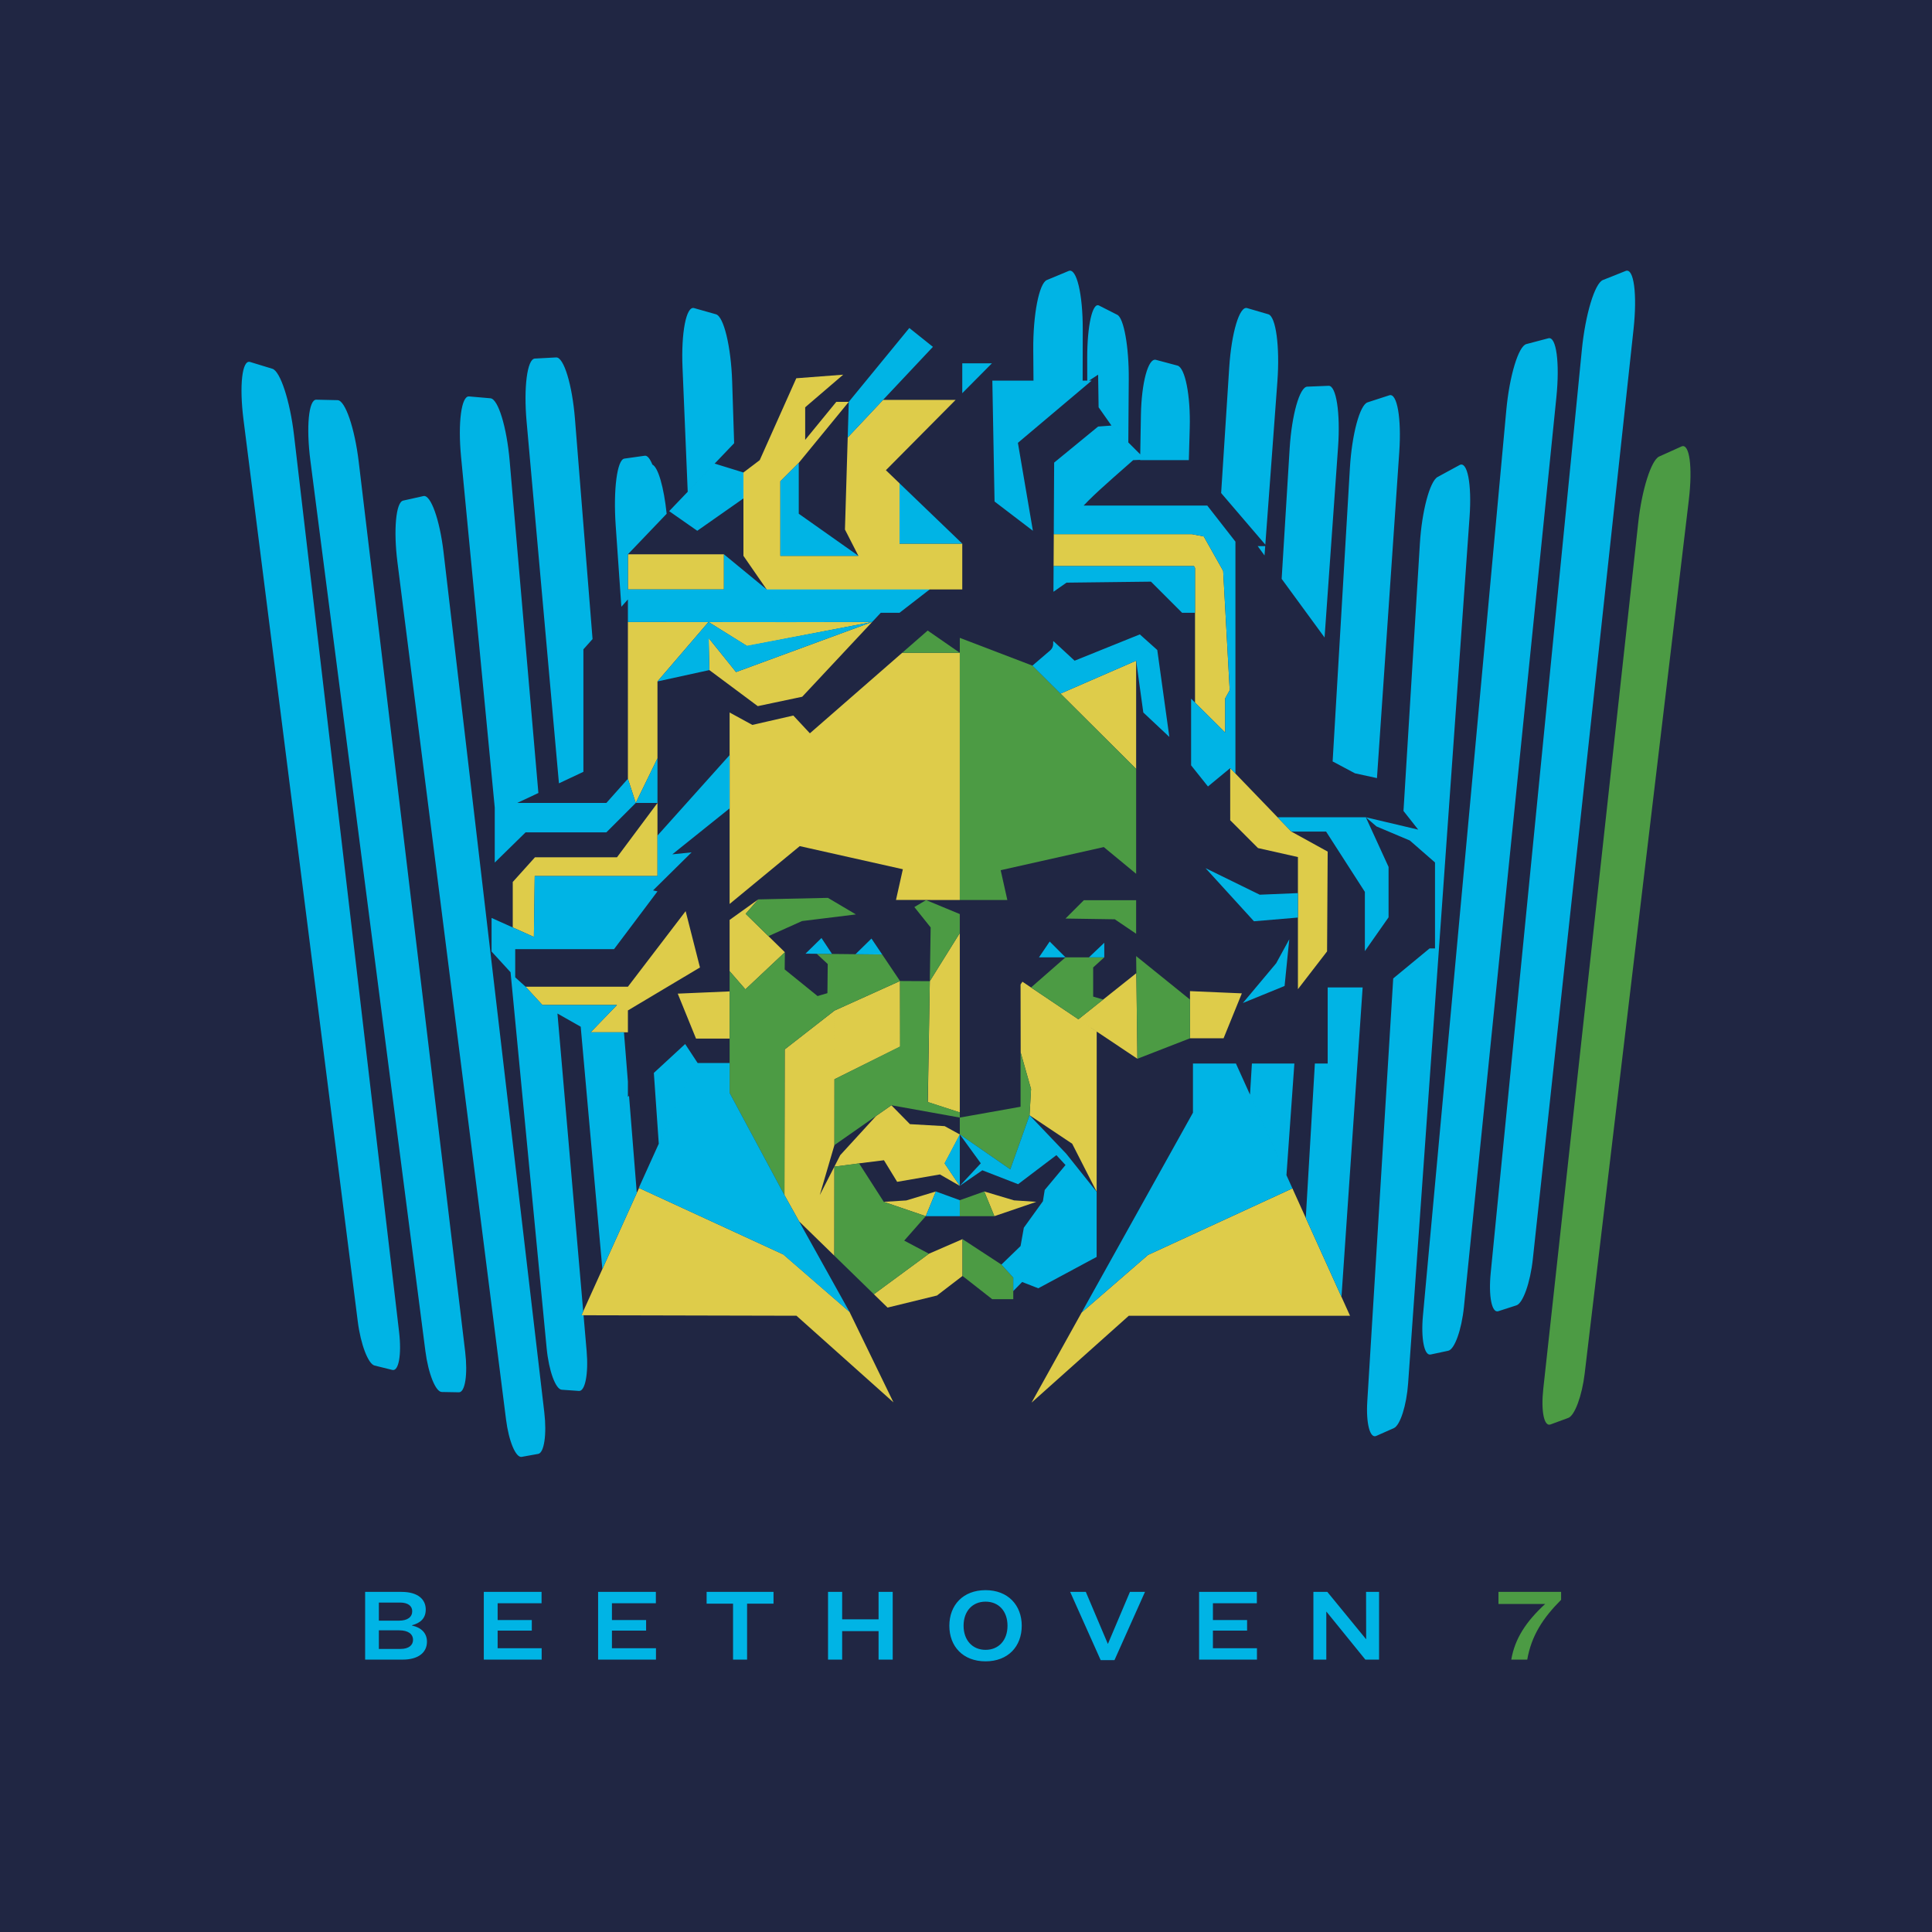
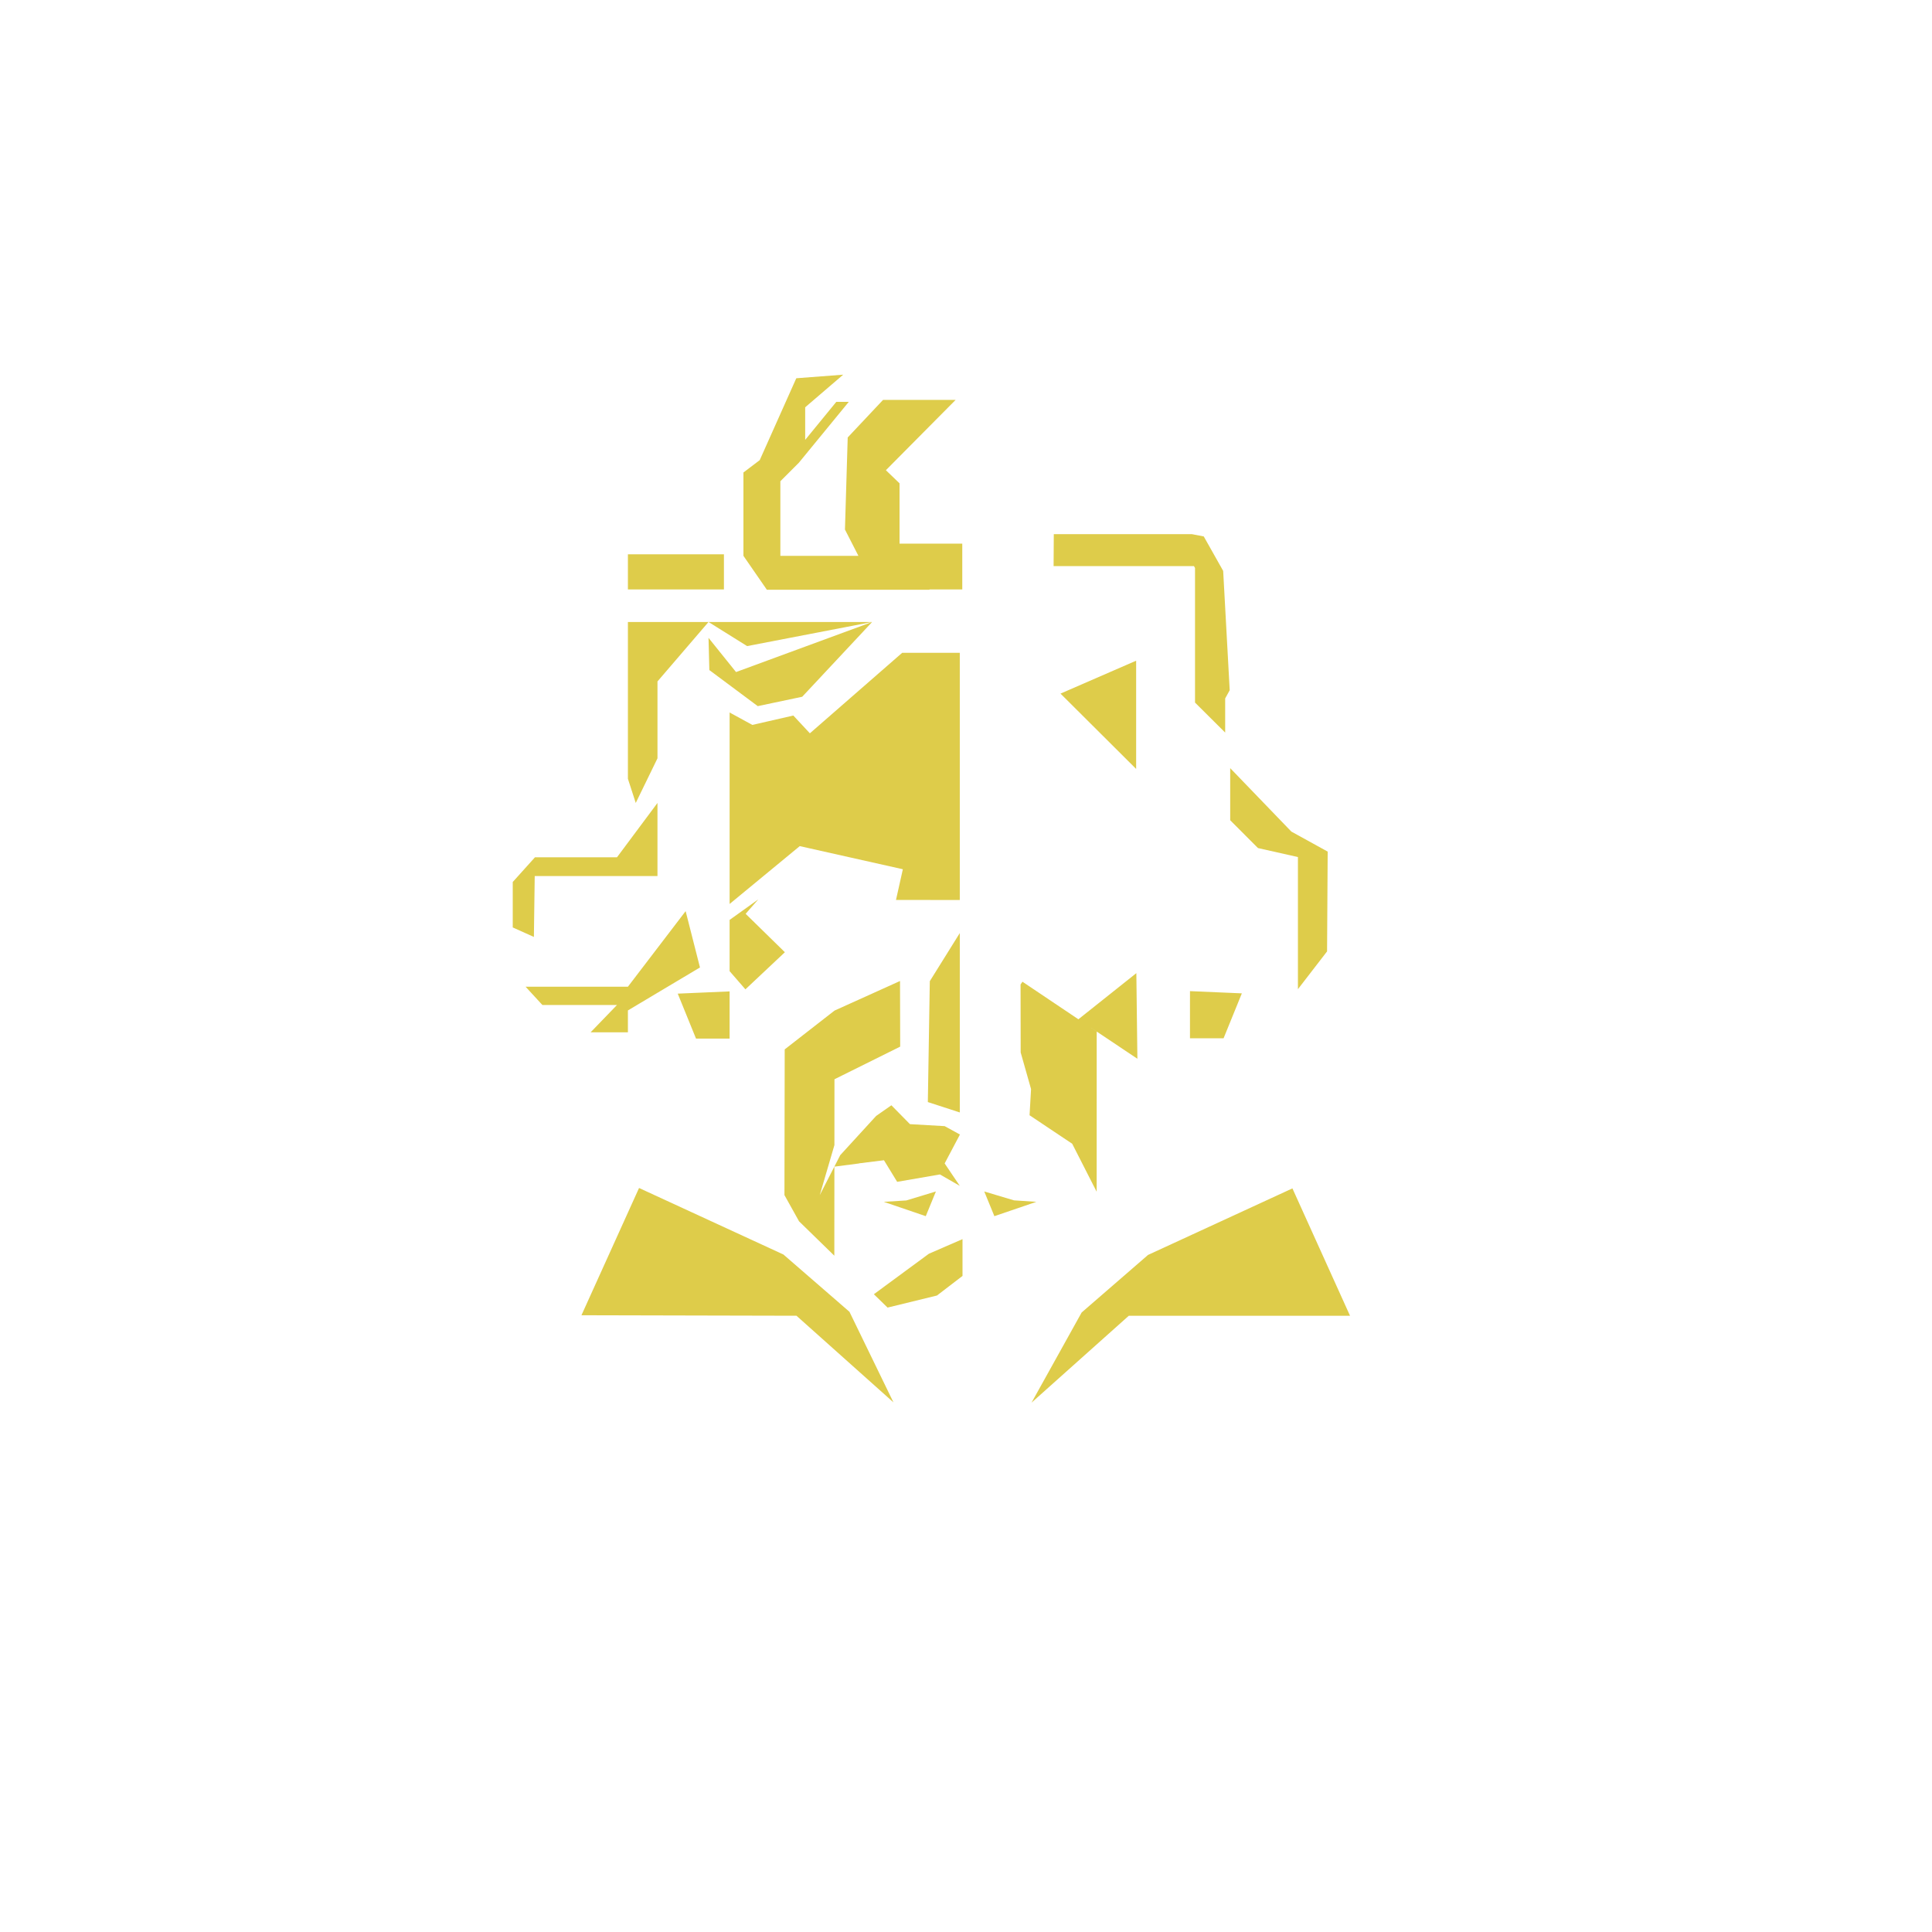
<svg xmlns="http://www.w3.org/2000/svg" id="a" width="600" height="600" viewBox="0 0 600 600">
-   <rect width="600" height="600" fill="#202643" />
  <path d="M370.798,175.808h-43.595v-.028s.061-9.885.061-9.885h42.929l3.643.697,6.031,10.705,2.029,37.061-1.406,2.539v10.611l-9.364-9.315v-41.789s-.329-.595-.329-.595ZM352.84,238.802v-33.617s-23.489,10.22-23.489,10.22l23.489,23.397ZM298.116,352.336l-.031-.017.023.031.008-.015ZM382.045,238.55v.003h.001s-.001-.003-.001-.003ZM298.073,345.458v-55.204s-.001-.481-.001-.481l-9.312,14.94-.612,37.541,9.926,3.226v-.022ZM298.073,290.252h0s0,.004,0,.004h0s0-.004,0-.004ZM287.507,377.692l3.146-7.671-9.192,2.787-6.992.435,13.038,4.449ZM259.135,355.623l.016-20.45,20.408-10.132-.05-20.381-20.341,9.187-.016,20.01.015-20.01-15.47,12.052-.081,45.249,4.535,8.142,10.957,10.68.021-27.687-4.541,8.865,4.546-15.525ZM216.155,322.542h10.432v-14.653l-16.108.693,5.676,13.961ZM390.682,263.374l12.402,2.791v11.199h0v7.591h0s0,22.244,0,22.244l9.05-11.735v-.188s.19-30.803.19-30.803l-11.281-6.217-4.282-4.442h0l-13.085-13.574h0s-1.628-1.689-1.628-1.689v4.371l.006,11.817,8.628,8.635ZM298.073,352.313l-4.703-2.583-10.761-.613-.034-.034h-.015s-5.733-5.83-5.733-5.83l-4.737,3.313-11.146,12.177-1.814,3.541h0v.026l7.681-.992-.022-.034,7.732-.962,4.101,6.705,13.275-2.296,6.176,3.548-4.703-6.969,4.703-8.89v-.104ZM314.91,372.783l-9.242-2.761,3.145,7.67,13.04-4.449-6.943-.46ZM298.071,279.508v-76.778h-17.886l-13.032,11.367-15.635,13.638h0s-.002.002-.002.002l-5.142-5.52-12.726,2.913-2.024-1.106-5.035-2.75v59.461s21.782-17.964,21.782-17.964l32.017,7.181v.002s.001,0,.001,0l-2.131,9.53,19.814.024ZM270.853,193.164h-50.815s11.987,7.486,11.987,7.486l38.828-7.486ZM316.944,306.589l.035,20.254,3.225,11.378-.466,8.13,13.243,8.851,7.595,14.895.018-49.729-3.637-2.442,16.27,10.884-.324-26.592-17.999,14.329-17.103-11.485-.272-.182h0s0-.001,0-.001l-.586.867h0v.844ZM183.414,320.594h11.588v-6.796l22.379-13.345-4.45-17.49-17.93,23.472h-31.772l5.215,5.676h23.165l-8.195,8.484ZM166.062,272.07h38.124l-.002-22.704-12.575,16.874h-25.468l-6.903,7.669v14.116l6.566,2.949.257-18.904ZM401.376,369.066l-44.853,20.668-20.607,17.873-15.565,27.999,30.211-26.99h68.7l-17.887-39.55ZM263.799,407.378l-1.736-1.504-18.766-16.277-44.835-20.66-17.886,39.523,66.777.155,30.121,26.909-13.636-28.073-.041-.073ZM204.187,235.502v-23.875l15.851-18.464h-25.036s-.001,48.688-.001,48.688l2.437,7.514,6.75-13.864ZM271.386,401.934l4.258,4.148,15.335-3.747,7.937-6.081v-11.429l-10.43,4.526-17.1,12.583ZM226.586,301.601l4.91,5.648,12.254-11.526v-.004s-12.186-11.929-12.186-11.929l3.927-4.479-8.905,6.373v15.917ZM369.563,307.803v2.62l-.004-.003v12.035h10.43l4.43-10.888,1.249-3.071-3.789-.163-12.313-.528v-.002h-.002ZM238.083,183.048l.076.11h50.424l.134-.104h10.125v-14.227h-19.483v-18.727l-4.238-4.073,21.665-21.842h-22.542l-10.979,11.674-.857,28.595,4.179,8.169h-24.239v-23.165l5.714-5.714,15.533-18.946h-3.874l-9.665,11.812v-10.125l11.812-10.126-14.574,1.113-11.352,25.427-5.062,3.836v25.886s7.208,10.432,7.208,10.432l-.007-.006ZM224.822,172.141h-29.82v10.913l29.82-.002v-10.911ZM220.04,198.092l.255,10.006,15.036,11.198,13.806-2.914,21.665-23.163.051-.055-42.272,15.548-8.54-10.62Z" fill="#decc4a" />
-   <path d="M487.054,440.342l-5.549,2.041c-1.979.728-2.979-4.177-2.229-11.02l29.502-269.118c1.111-10.139,4.023-19.357,6.494-20.47l6.931-3.122c2.484-1.119,3.499,6.366,2.28,16.597l-32.348,271.339c-.822,6.894-3.094,13.022-5.082,13.753ZM474.3,515.406c1.295-7.453,4.926-12.979,10.515-18.568v-2.464h-19.452v3.758h14.495c-6.031,5.557-9.41,10.831-10.516,17.273h4.958ZM298.073,279.51v-81.417l22.555,8.623,32.212,32.086v32.563l-10.054-8.301-32.017,7.181,2.071,9.265h-14.768ZM298.916,384.826v11.429l9.206,7.21h6.558v-6.712l-3.682-4.027-12.083-7.901ZM338.189,297.307h-7.286s-10.699,9.356-10.699,9.356l14.698,9.885,7.698-6.129-3.107-.917v-9.05l.002-.002h0s3.266-2.976,3.266-2.976l.184-.168h0s-4.754-.001-4.754-.001h-.002ZM330.903,285.262l15.305.232,6.63,4.487v-10.407h-16.247l-5.689,5.689ZM280.816,385.286h.001s-.002-.002-.002-.002l6.691-7.592-13.038-4.449h0s0,0,0,0h-.001s-7.678-11.961-7.678-11.961l-7.659,1.027-.021,27.661,12.278,11.964,17.098-12.583-1.871-.992-5.797-3.073ZM249.074,286.043l16.738-2.06-8.687-5.145-21.633.473-3.927,4.479,7.086,6.936,10.423-4.683ZM288.102,195.824l-7.919,6.907h17.89l-9.971-6.907ZM316.944,343.712l-18.871,3.359v5.231l15.688,10.854,5.977-16.807.466-8.13-3.26-11.422v16.913ZM288.1,342.216l.659-37.503-9.251-.053v20.336l-20.358,10.177-.016,20.45,12.955-9.059h0s4.738-3.313,4.738-3.313l21.245,3.82v-1.614l-9.973-3.242ZM265.681,296.334l-7.286-.077-4.755-.05,3.418,3.182-.096,9.05-1.873.541-1.184.356-10.164-8.233h0s-.047-.038-.047-.038l.057-5.346-12.254,11.531-4.91-5.648v37.815l17.029,31.731.081-45.249,15.471-12.052,20.341-9.187-5.541-8.24-8.287-.086ZM305.668,370.022l-7.595,2.71v4.961h10.74l-3.145-7.67ZM353.223,297.233l-.383-.31.388,31.886,11.641-4.528,4.691-1.826h0l.004-12.032-16.34-13.191ZM298.071,283.87l-10.467-4.335-3.643,2.156,5.061,6.332-.263,16.689,9.312-14.94v-5.902Z" fill="#4c9b44" />
-   <path d="M392.924,169.594l-.215,2.907-2.127-2.907h2.342ZM420.801,240.159l6.827,1.486,6.928-101.272c.714-10.461-.659-18.405-3.084-17.617l-6.76,2.198c-2.412.788-4.867,9.948-5.484,20.341l-5.365,91.174,6.938,3.69ZM423.871,295.385l.09-.128h0l-.09.128ZM153.648,250.8v-1.434h6.972l6.58-3.094-8.923-103.18c-.904-10.451-3.574-19.193-5.953-19.4l-6.66-.579c-2.381-.207-3.488,8.214-2.483,18.682l10.467,109.005ZM132.596,509.848c0,3.411-2.747,5.558-7.547,5.558h-11.652v-21.031h11.305c5.147,0,7.516,2.369,7.516,5.463,0,2.811-1.706,4.2-4.263,4.895v.095c2.905.632,4.642,2.368,4.642,5.021ZM117.66,503.311h6.221c2.716,0,4.137-1.137,4.137-2.937,0-1.579-1.263-2.684-3.758-2.684h-6.6v5.621ZM128.271,509.279c0-1.831-1.516-2.968-4.326-2.968h-6.284v5.779h6.758c2.527,0,3.853-1.168,3.853-2.811ZM116.318,424.079l5.534,1.37c1.975.489,2.911-4.779,2.084-11.836l-32.635-278.55c-1.234-10.534-4.247-19.788-6.716-20.541l-6.921-2.112c-2.478-.756-3.387,7.326-2.044,17.923l35.491,280.075c.899,7.091,3.227,13.181,5.207,13.671ZM111.403,143.393c-1.25-10.448-4.193-19.064-6.559-19.118l-6.622-.149c-2.367-.053-3.178,8.48-1.828,18.933l35.714,276.537c.905,7.009,3.177,12.663,5.084,12.698l5.334.097c1.906.035,2.779-5.562,1.94-12.568l-33.064-276.43ZM154.546,506.406h10.611v-3.284h-10.611v-5.21h13.642v-3.537h-17.936v21.031h17.968v-3.537h-13.674v-5.463ZM355.758,142.748l-1.678.066v.085s15.127,0,15.127,0l.278-10.043c.275-9.978-1.429-18.686-3.817-19.321l-6.693-1.783c-2.394-.635-4.476,7.078-4.653,17.111l-.212,12.238,1.648,1.648ZM338.215,118.205l2.816-1.846.151,10.126,3.989,5.676,5.24,5.24.137-19.715c.067-9.917-1.521-18.882-3.554-19.914l-5.691-2.888c-2.04-1.032-3.676,6.326-3.658,16.311l.013,7.009h.558ZM137.747,171.462c-1.179-10.064-3.978-17.911-6.236-17.407l-6.312,1.41c-2.253.503-3.037,9.133-1.767,19.156l33.721,266.206c.858,6.773,3.032,11.944,4.865,11.614l5.134-.923c1.837-.33,2.687-6.054,1.891-12.851l-31.296-267.206ZM221.945,143.974l6.052-6.327-.619-19.208c-.348-10.766-2.601-20.152-5.026-20.836l-6.803-1.924c-2.437-.69-4.043,7.633-3.585,18.454l1.613,38.587,8.367-8.746M195.002,183.055,195.002,183.053v-10.913l12.036-12.584c-.855-8.17-2.63-14.426-4.434-15.278-.751-1.833-1.557-2.86-2.351-2.75l-6.345.896c-2.266.317-3.469,9.668-2.699,20.749l1.76,25.262,2.031-2.277v-3.106ZM336.225,118.205l.033-15.943c.024-10.961-1.93-19.132-4.36-18.118l-6.784,2.821c-2.418,1.008-4.305,10.747-4.226,21.623l.072,9.617h15.265ZM392.957,169.146l3.75-50.708c.794-10.766-.458-20.152-2.815-20.836l-6.595-1.924c-2.363-.69-4.849,7.633-5.551,18.454l-2.511,38.987,13.722,16.026ZM453.278,144.426l-6.81,3.701c-2.426,1.318-4.894,10.611-5.509,20.64l-5.094,83.084,4.572,5.799,5.215,6.367v3.835h0s0,26.69,0,26.69h-1.685l-11.29,9.319-8.056,131.412c-.416,6.785.83,11.532,2.781,10.668l5.474-2.425c1.962-.869,3.943-7.07,4.429-13.914l19.087-269.128c.719-10.137-.674-17.375-3.115-16.048ZM424.276,509.027h-.063l-12-14.652h-4.327v21.031h4.01v-14.873h.063l12.063,14.873h4.263v-21.031h-4.042l.032,14.652ZM480.877,105.051l-6.866,1.811c-2.45.646-5.239,9.904-6.219,20.548l-25.884,281.177c-.655,7.116.409,12.489,2.37,12.071l5.496-1.172c1.967-.419,4.145-6.495,4.871-13.641l28.704-282.489c1.087-10.699-.014-18.953-2.472-18.304ZM504.873,84.142l-7.084,2.825c-2.526,1.007-5.452,10.746-6.526,21.62l-28.311,286.737c-.715,7.244.34,12.532,2.353,11.883l5.641-1.821c2.02-.652,4.293-7.033,5.082-14.324l31.281-288.799c1.187-10.96.102-19.133-2.436-18.121ZM181.226,408.462l-.649-.002.545-1.204-7.999-92.495-4.679-2.652-5.215-5.676-3.223-2.914-1.448-1.58,11.211,116.758c.674,7.017,2.768,12.759,4.685,12.894l5.36.376c1.915.134,2.98-5.382,2.374-12.39l-.961-11.116ZM376.685,506.406h10.611v-3.284h-10.611v-5.21h13.642v-3.537h-17.936v21.031h17.968v-3.537h-13.674v-5.463ZM219.444,498.038h8.211v17.368h4.358v-17.368h8.21v-3.663h-20.779v3.663ZM344.093,510.479h-.063l-6.821-16.105h-4.863l9.474,21.189h4.294l9.474-21.189h-4.674l-6.821,16.105ZM190.043,506.406h10.61v-3.284h-10.61v-5.21h13.642v-3.537h-17.937v21.031h17.969v-3.537h-13.674v-5.463ZM317.312,504.89c0,6.41-4.232,11.052-11.242,11.052s-11.242-4.642-11.242-11.052,4.263-11.053,11.242-11.053,11.242,4.674,11.242,11.053ZM312.891,504.89c0-4.516-2.716-7.484-6.821-7.484-4.074,0-6.821,2.968-6.821,7.484,0,4.484,2.747,7.484,6.821,7.484,4.105,0,6.821-3,6.821-7.484ZM272.847,502.901h-11.305v-8.526h-4.39v21.031h4.39v-8.842h11.305v8.842h4.389v-21.031h-4.389v8.526ZM173.587,243.269l7.591-3.569v-38.043l2.844-3.188-5.46-68.348c-.849-10.625-3.469-19.242-5.838-19.12l-6.626.354c-2.369.128-3.511,8.94-2.559,19.553l10.047,112.361ZM215.926,330.134h.738l-3.883-5.905-9.723,8.976,1.532,21.982,11.337-25.053ZM388.792,330.29l-.592,9.657,11.321,25.018,2.458-34.675h-13.186ZM411.356,197.983l4.197-59.21c.745-10.509-.568-19.053-2.943-18.961l-6.638.269c-2.369.092-4.818,8.787-5.465,19.285l-2.479,40.402,13.329,18.215ZM197.763,370.484l-2.41-30.166-.352.325v-4.725l-1.224-15.324h-10.364l-3.069-1.739,6.728,75.251,10.69-23.621ZM412.324,306.663v23.626h-3.98l-2.821,47.943,11.086,24.512,6.573-96.081h-10.857ZM279.359,150.099l19.483,18.727h-19.483v-18.727ZM293.326,361.277l4.747,6.999v-15.974l-4.747,8.974ZM327.266,164.019l4.181-1.744c.493-.208.955-.483,1.366-.818-.412.336-.875.611-1.368.819l-4.179,1.743v.274s-.001,1.601-.001,1.601h42.929l3.643.697,6.031,10.705,2.029,37.061-1.406,2.539v10.611l-9.364-9.315-1.218-1.214v20.709l5.232,6.561,6.903-5.697v.002s.004-.002.004-.002v.004l1.628,1.686v-72.028l-8.741-11.198h-38.404s0,0,.001,0h-.004c.024-.025.053-.054.077-.079.435-.465.901-.945,1.395-1.439.041-.041.084-.083.125-.123.501-.499,1.026-1.01,1.575-1.533.016-.016.032-.031.049-.047.587-.558,1.199-1.129,1.831-1.709,0,0,0,0,0,0,2.663-2.447,5.666-5.065,8.602-7.65.582-.513,1.164-1.025,1.737-1.534l3.839-.151-10.587-10.587-4.14.306-13.655,11.198-.11,20.354ZM340.576,370.134l-9.467-11.859-11.371-11.925-5.977,16.807-15.688-10.854,6.522,8.974-6.522,6.999,7.001-4.832,11.103,4.315,11.898-9.018,2.829,3.069-6.46,7.75-.559,3.491-5.925,8.227-1.016,5.695-5.945,5.753,3.682,4.027v4.2l.395-.404,2.365-2.417,5.008,1.956,6.103-3.28,12.017-6.46.007-20.215ZM396.331,299.146l-10.351,12.348,12.958-5.288,1.459-14.497-4.067,7.438ZM374.396,269.615l15.034,16.494,13.654-1.154v-7.591l-11.865.495-16.824-8.244ZM265.682,296.333l8.285.087-3.325-4.944-4.96,4.856ZM342.945,292.789l-4.754,4.517h4.754v-4.517ZM325.994,292.398l-3.328,4.908h8.236l-4.905-4.905-.003-.003ZM250.158,296.168l8.236.087-3.276-4.944-4.96,4.856ZM352.84,205.196v-.012l2.225,16.088,8.087,7.594v-.006l-3.749-26.996-5.42-4.849-20.256,8.17-6.565-6.072-.084.096-.004.763c-.004.778-.346,1.512-.933,2.021l-5.513,4.723h0s-.001.001-.001.001l8.724,8.688,23.488-10.22v.011ZM371.128,190.303v-13.9l-.33-.595h-43.595l-.036,6.699-.007,1.272,4.05-2.832,26.234-.31,9.666,9.666h4.018ZM287.508,377.692h10.565v-4.961l-7.42-2.71-3.145,7.67ZM289.728,107.718l-7.328-5.856-18.804,22.936-.331,11.061,10.979-11.674,15.484-16.466ZM188.309,258.494l9.128-9.128-2.437-7.514-6.691,7.514h-34.661v18.516l9.58-9.389h25.081ZM183.414,320.594l8.195-8.484h-23.165l14.97,8.484ZM204.187,276.826l-1.377-.306,1.377-1.361,10.587-10.452-5.982.615,17.795-14.27v-16.548l-22.4,24.987v12.579h-38.125l-.257,18.904-13.142-5.901v10.432l7.343,8.015v-8.745h30.684l13.496-17.95ZM243.616,371.148l-17.029-31.731v-9.283h-10.66l-17.547,38.777,44.853,20.668,18.773,16.283,1.834,1.589-15.688-28.162-4.535-8.142ZM440.439,257.649l-16.263-3.835,1.736,1.493,1.563,1.343,10.357,4.372,7.823,6.827h0s0,.002,0,.002v-3.835l-5.215-6.367ZM401.042,258.256h10.785s.002,0,.002,0l12.042,18.723v18.405l1.716-2.447,5.646-8.058v-15.648l-5.5-12.015-1.557-3.4h0s-.001-.003-.001-.003h-27.416l4.283,4.442ZM370.484,330.29v15.264l-34.568,62.053,20.607-17.873,44.853-20.668-17.546-38.776h-13.346ZM308.869,155.749h0s11.909,9.09,11.909,9.09l-4.659-27.308,22.915-19.326h-30.855l.65,35.458.04,2.086ZM248.063,159.545v-15.801l-5.714,5.714v23.165h24.239l-18.524-13.078ZM230.881,154.79v-8.054l-5.532-1.709-3.405-1.051-14.128,14.768,8.729,6.096,14.336-10.049ZM298.842,112.832v9.28l9.205-9.28h-9.205ZM220.078,193.188l25.033.024-7.021-10.159-13.268-10.913v10.913l-29.82.002v10.109l25.015.024-15.83,18.439,16.108-3.529-.17-9.9,8.456,10.515,42.272-15.548-38.897,7.391-11.877-7.367ZM204.187,235.502l-6.748,13.863h6.748v-13.863ZM238.092,183.055l7.02,10.157,25.742-.048,2.676-2.861h5.828l9.357-7.247h-50.622Z" fill="#00b4e5" />
</svg>